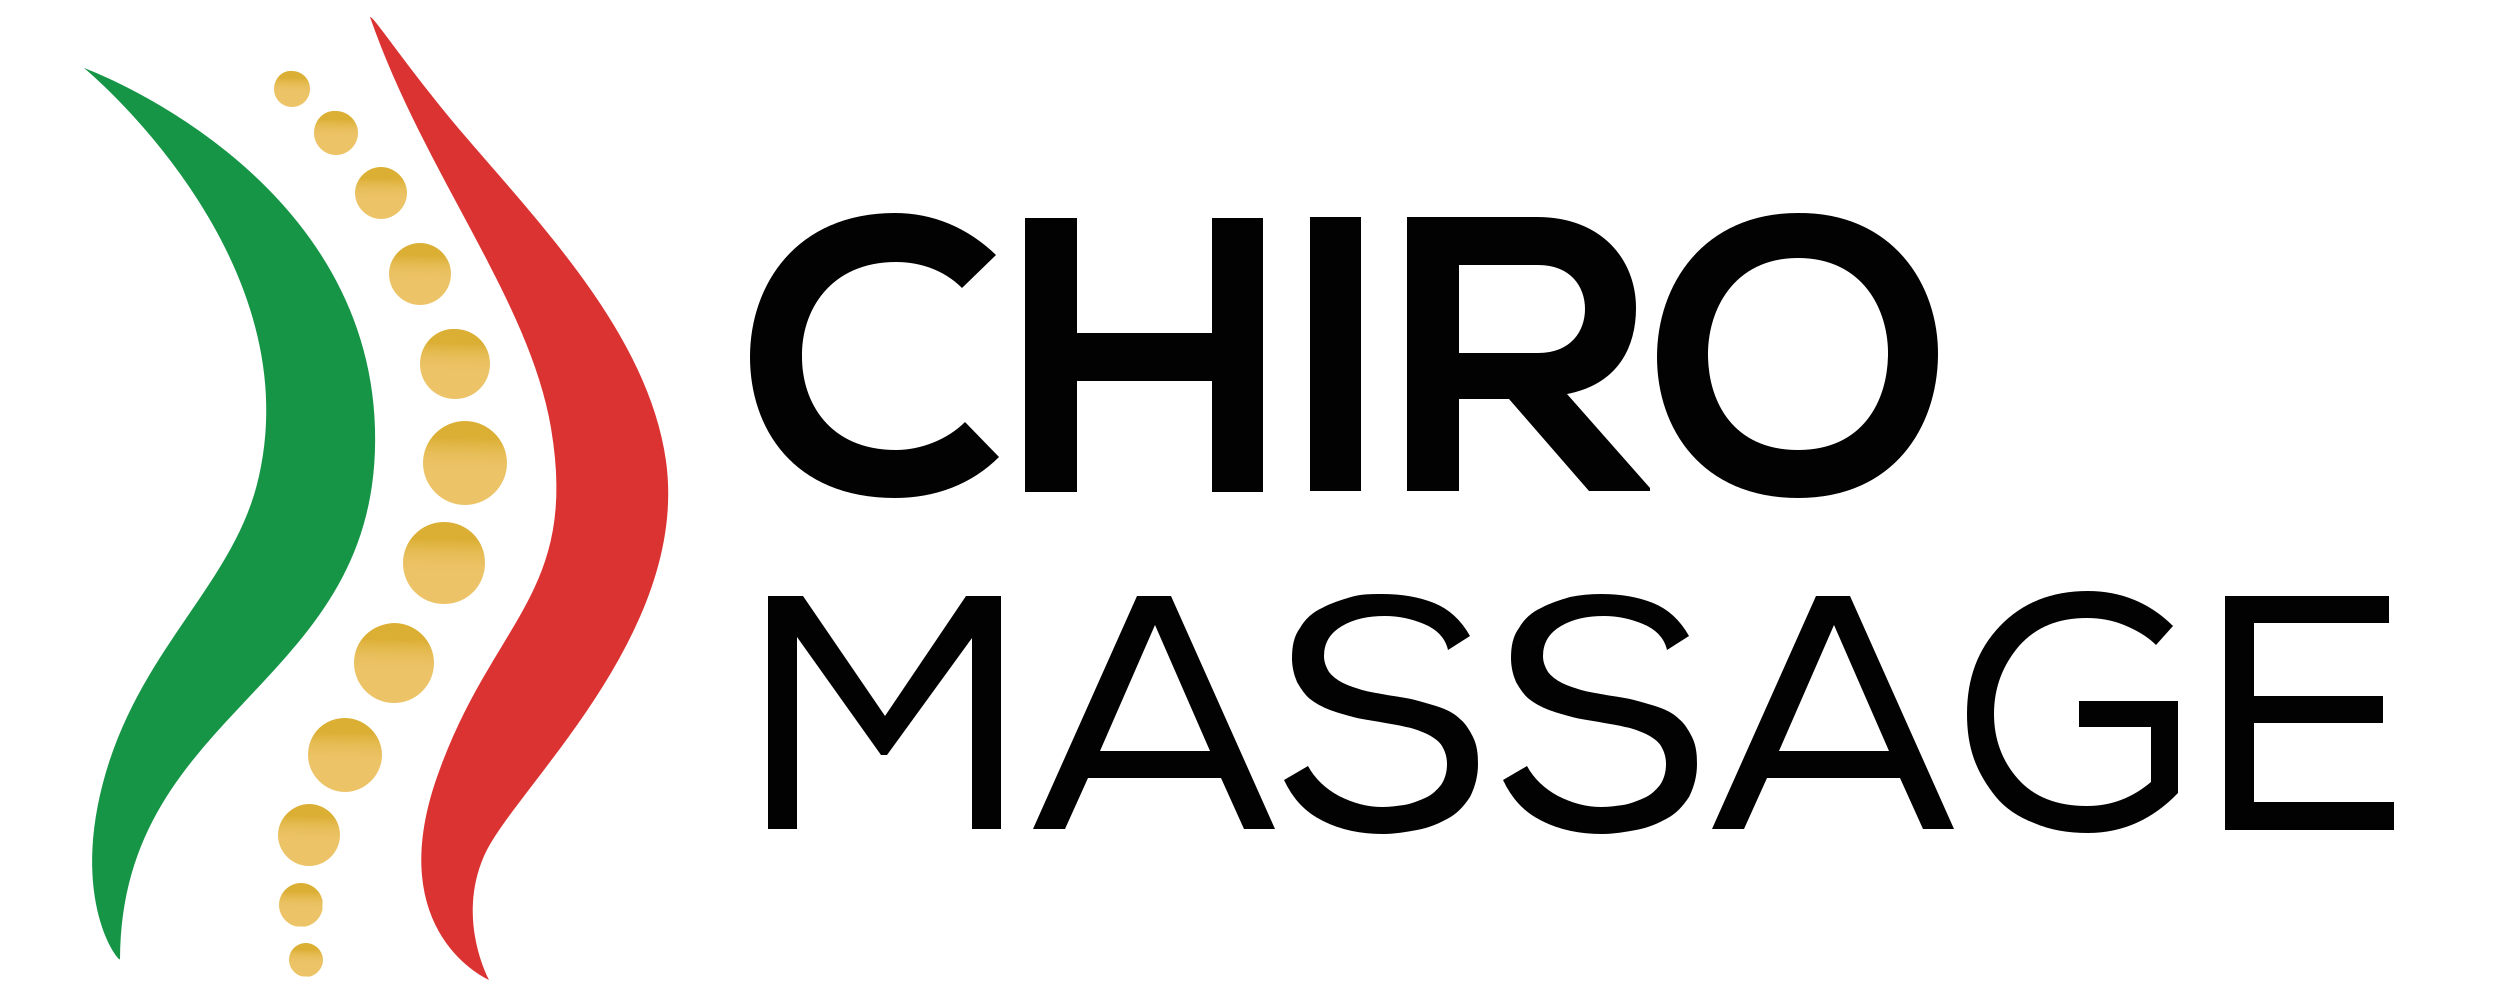
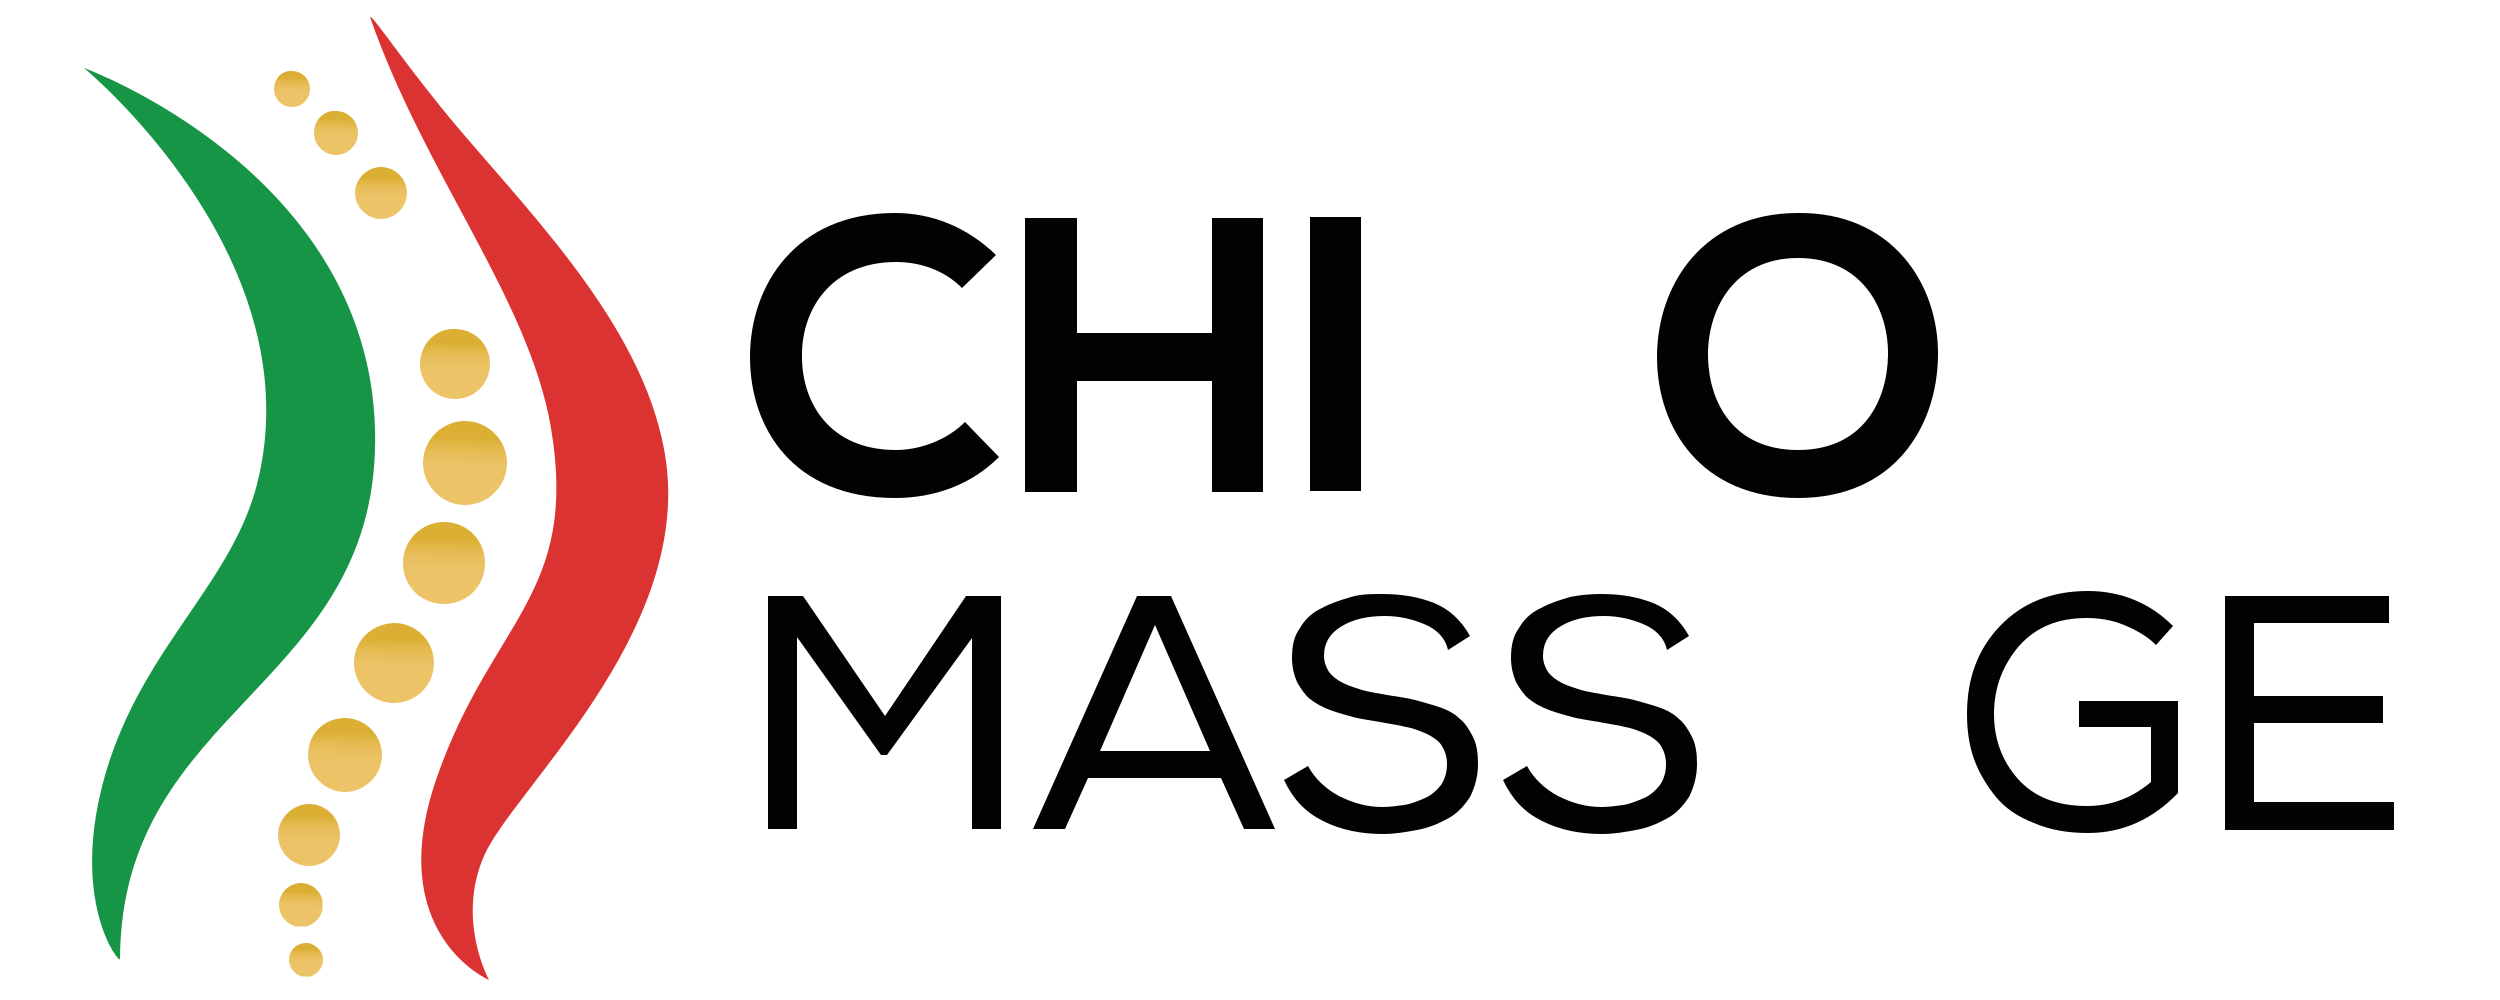
<svg xmlns="http://www.w3.org/2000/svg" xmlns:xlink="http://www.w3.org/1999/xlink" version="1.1" id="Layer_1" x="0px" y="0px" viewBox="0 0 250 100" style="enable-background:new 0 0 250 100;" xml:space="preserve">
  <style type="text/css">
	.st0{fill:#DB3332;}
	.st1{fill:#169547;}
	.st2{clip-path:url(#SVGID_2_);fill:url(#SVGID_3_);}
	.st3{clip-path:url(#SVGID_5_);fill:url(#SVGID_6_);}
	.st4{clip-path:url(#SVGID_8_);fill:url(#SVGID_9_);}
	.st5{clip-path:url(#SVGID_11_);fill:url(#SVGID_12_);}
	.st6{clip-path:url(#SVGID_14_);fill:url(#SVGID_15_);}
	.st7{clip-path:url(#SVGID_17_);fill:url(#SVGID_18_);}
	.st8{clip-path:url(#SVGID_20_);fill:url(#SVGID_21_);}
	.st9{clip-path:url(#SVGID_23_);fill:url(#SVGID_24_);}
	.st10{clip-path:url(#SVGID_26_);fill:url(#SVGID_27_);}
	.st11{clip-path:url(#SVGID_29_);fill:url(#SVGID_30_);}
	.st12{clip-path:url(#SVGID_32_);fill:url(#SVGID_33_);}
	.st13{clip-path:url(#SVGID_35_);fill:url(#SVGID_36_);}
	.st14{fill:#020202;}
</style>
  <g>
    <path class="st0" d="M37,1.7c0.3-0.2,3.5,4.8,8.9,11.2c8,9.4,18.9,20.5,20.7,33.2C69,63.5,51.2,79.1,48.4,85.6   C45.6,92,48.9,98,48.9,98s-10.7-4.6-5.2-20.3C49.2,62,57.9,59.5,55.1,42.8C52.9,29.9,42.5,17.5,37,1.7" />
    <path class="st1" d="M8.4,6.8c0,0,28.4,10.3,29.1,36.1c0.7,25.8-25.4,27.6-25.5,53c0,0.6-5.2-5.8-1.4-18.7   c3.8-12.8,13-19.1,15.3-29.6C30.9,25.3,8.4,6.8,8.4,6.8" />
  </g>
  <g>
    <defs>
      <path id="SVGID_1_" d="M28.9,96c0,0.9,0.8,1.7,1.7,1.7c0.9,0,1.7-0.8,1.7-1.7s-0.8-1.7-1.7-1.7C29.7,94.3,28.9,95,28.9,96" />
    </defs>
    <clipPath id="SVGID_2_">
      <use xlink:href="#SVGID_1_" style="overflow:visible;" />
    </clipPath>
    <linearGradient id="SVGID_3_" gradientUnits="userSpaceOnUse" x1="0" y1="100" x2="1" y2="100" gradientTransform="matrix(6.857090e-002 -3.158 -3.158 -6.857090e-002 346.356 104.376)">
      <stop offset="0" style="stop-color:#ECC367" />
      <stop offset="0.345" style="stop-color:#ECC367" />
      <stop offset="0.472" style="stop-color:#EBC264" />
      <stop offset="0.59" style="stop-color:#E8BE5B" />
      <stop offset="0.703" style="stop-color:#E3B84A" />
      <stop offset="0.813" style="stop-color:#DBAF35" />
      <stop offset="0.815" style="stop-color:#DBAF34" />
      <stop offset="1" style="stop-color:#DBAF34" />
    </linearGradient>
    <polygon class="st2" points="28.9,97.6 28.9,94.2 32.4,94.3 32.3,97.7  " />
  </g>
  <g>
    <defs>
      <path id="SVGID_4_" d="M27.9,90.5c0,1.2,1,2.2,2.2,2.2c1.2,0,2.2-1,2.2-2.2c0-1.2-1-2.2-2.2-2.2C28.9,88.3,27.9,89.3,27.9,90.5" />
    </defs>
    <clipPath id="SVGID_5_">
      <use xlink:href="#SVGID_4_" style="overflow:visible;" />
    </clipPath>
    <linearGradient id="SVGID_6_" gradientUnits="userSpaceOnUse" x1="0" y1="100" x2="1" y2="100" gradientTransform="matrix(8.859670e-002 -4.08 -4.08 -8.859670e-002 438.007 101.34)">
      <stop offset="0" style="stop-color:#ECC367" />
      <stop offset="0.345" style="stop-color:#ECC367" />
      <stop offset="0.472" style="stop-color:#EBC264" />
      <stop offset="0.59" style="stop-color:#E8BE5B" />
      <stop offset="0.703" style="stop-color:#E3B84A" />
      <stop offset="0.813" style="stop-color:#DBAF35" />
      <stop offset="0.815" style="stop-color:#DBAF34" />
      <stop offset="1" style="stop-color:#DBAF34" />
    </linearGradient>
    <polygon class="st3" points="27.8,92.6 27.9,88.2 32.3,88.3 32.2,92.7  " />
  </g>
  <g>
    <defs>
      <path id="SVGID_7_" d="M27.8,83.5c0,1.7,1.4,3.1,3.1,3.1c1.7,0,3.1-1.4,3.1-3.1c0-1.7-1.4-3.1-3.1-3.1    C29.3,80.4,27.8,81.8,27.8,83.5" />
    </defs>
    <clipPath id="SVGID_8_">
      <use xlink:href="#SVGID_7_" style="overflow:visible;" />
    </clipPath>
    <linearGradient id="SVGID_9_" gradientUnits="userSpaceOnUse" x1="0" y1="100" x2="1" y2="100" gradientTransform="matrix(0.127 -5.853 -5.853 -0.127 616.172 99.085)">
      <stop offset="0" style="stop-color:#ECC367" />
      <stop offset="0.345" style="stop-color:#ECC367" />
      <stop offset="0.472" style="stop-color:#EBC264" />
      <stop offset="0.59" style="stop-color:#E8BE5B" />
      <stop offset="0.703" style="stop-color:#E3B84A" />
      <stop offset="0.813" style="stop-color:#DBAF35" />
      <stop offset="0.815" style="stop-color:#DBAF34" />
      <stop offset="1" style="stop-color:#DBAF34" />
    </linearGradient>
    <polygon class="st4" points="27.7,86.6 27.9,80.2 34.2,80.4 34.1,86.8  " />
  </g>
  <g>
    <defs>
      <path id="SVGID_10_" d="M30.8,75.5c0,2,1.7,3.7,3.7,3.7c2,0,3.7-1.7,3.7-3.7c0-2-1.7-3.7-3.7-3.7C32.4,71.8,30.8,73.4,30.8,75.5" />
    </defs>
    <clipPath id="SVGID_11_">
      <use xlink:href="#SVGID_10_" style="overflow:visible;" />
    </clipPath>
    <linearGradient id="SVGID_12_" gradientUnits="userSpaceOnUse" x1="0" y1="100" x2="1" y2="100" gradientTransform="matrix(0.15 -6.91 -6.91 -0.15 725.375 93.881)">
      <stop offset="0" style="stop-color:#ECC367" />
      <stop offset="0.345" style="stop-color:#ECC367" />
      <stop offset="0.472" style="stop-color:#EBC264" />
      <stop offset="0.59" style="stop-color:#E8BE5B" />
      <stop offset="0.703" style="stop-color:#E3B84A" />
      <stop offset="0.813" style="stop-color:#DBAF35" />
      <stop offset="0.815" style="stop-color:#DBAF34" />
      <stop offset="1" style="stop-color:#DBAF34" />
    </linearGradient>
    <polygon class="st5" points="30.6,79.2 30.8,71.6 38.3,71.8 38.1,79.3  " />
  </g>
  <g>
    <defs>
      <path id="SVGID_13_" d="M35.4,66.3c0,2.2,1.8,4,4,4c2.2,0,4-1.8,4-4c0-2.2-1.8-4-4-4C37.1,62.4,35.4,64.1,35.4,66.3" />
    </defs>
    <clipPath id="SVGID_14_">
      <use xlink:href="#SVGID_13_" style="overflow:visible;" />
    </clipPath>
    <linearGradient id="SVGID_15_" gradientUnits="userSpaceOnUse" x1="0" y1="100" x2="1" y2="100" gradientTransform="matrix(0.161 -7.391 -7.391 -0.161 778.304 86.021)">
      <stop offset="0" style="stop-color:#ECC367" />
      <stop offset="0.345" style="stop-color:#ECC367" />
      <stop offset="0.472" style="stop-color:#EBC264" />
      <stop offset="0.59" style="stop-color:#E8BE5B" />
      <stop offset="0.703" style="stop-color:#E3B84A" />
      <stop offset="0.813" style="stop-color:#DBAF35" />
      <stop offset="0.815" style="stop-color:#DBAF34" />
      <stop offset="1" style="stop-color:#DBAF34" />
    </linearGradient>
    <polygon class="st6" points="35.2,70.3 35.4,62.2 43.5,62.4 43.3,70.4  " />
  </g>
  <g>
    <defs>
      <path id="SVGID_16_" d="M40.3,56.3c0,2.3,1.8,4.1,4.1,4.1c2.3,0,4.1-1.8,4.1-4.1c0-2.3-1.8-4.1-4.1-4.1    C42.1,52.2,40.3,54.1,40.3,56.3" />
    </defs>
    <clipPath id="SVGID_17_">
      <use xlink:href="#SVGID_16_" style="overflow:visible;" />
    </clipPath>
    <linearGradient id="SVGID_18_" gradientUnits="userSpaceOnUse" x1="0" y1="100" x2="1" y2="100" gradientTransform="matrix(0.165 -7.617 -7.617 -0.165 805.961 76.624)">
      <stop offset="0" style="stop-color:#ECC367" />
      <stop offset="0.345" style="stop-color:#ECC367" />
      <stop offset="0.472" style="stop-color:#EBC264" />
      <stop offset="0.59" style="stop-color:#E8BE5B" />
      <stop offset="0.703" style="stop-color:#E3B84A" />
      <stop offset="0.813" style="stop-color:#DBAF35" />
      <stop offset="0.815" style="stop-color:#DBAF34" />
      <stop offset="1" style="stop-color:#DBAF34" />
    </linearGradient>
    <polygon class="st7" points="40.1,60.4 40.3,52.1 48.6,52.3 48.4,60.6  " />
  </g>
  <g>
    <defs>
      <path id="SVGID_19_" d="M42.3,46.3c0,2.3,1.9,4.2,4.2,4.2c2.3,0,4.2-1.9,4.2-4.2c0-2.3-1.9-4.2-4.2-4.2    C44.2,42.1,42.3,44,42.3,46.3" />
    </defs>
    <clipPath id="SVGID_20_">
      <use xlink:href="#SVGID_19_" style="overflow:visible;" />
    </clipPath>
    <linearGradient id="SVGID_21_" gradientUnits="userSpaceOnUse" x1="0" y1="100" x2="1" y2="100" gradientTransform="matrix(0.172 -7.921 -7.921 -0.172 838.564 67.413)">
      <stop offset="0" style="stop-color:#ECC367" />
      <stop offset="0.345" style="stop-color:#ECC367" />
      <stop offset="0.472" style="stop-color:#EBC264" />
      <stop offset="0.59" style="stop-color:#E8BE5B" />
      <stop offset="0.703" style="stop-color:#E3B84A" />
      <stop offset="0.813" style="stop-color:#DBAF35" />
      <stop offset="0.815" style="stop-color:#DBAF34" />
      <stop offset="1" style="stop-color:#DBAF34" />
    </linearGradient>
    <polygon class="st8" points="42.1,50.5 42.3,41.9 50.9,42.1 50.7,50.7  " />
  </g>
  <g>
    <defs>
      <path id="SVGID_22_" d="M42,36.4c0,2,1.6,3.5,3.5,3.5c2,0,3.5-1.6,3.5-3.5c0-2-1.6-3.5-3.5-3.5C43.6,32.8,42,34.4,42,36.4" />
    </defs>
    <clipPath id="SVGID_23_">
      <use xlink:href="#SVGID_22_" style="overflow:visible;" />
    </clipPath>
    <linearGradient id="SVGID_24_" gradientUnits="userSpaceOnUse" x1="0" y1="100" x2="1" y2="100" gradientTransform="matrix(0.143 -6.6 -6.6 -0.143 705.479 53.964)">
      <stop offset="0" style="stop-color:#ECC367" />
      <stop offset="0.345" style="stop-color:#ECC367" />
      <stop offset="0.472" style="stop-color:#EBC264" />
      <stop offset="0.59" style="stop-color:#E8BE5B" />
      <stop offset="0.703" style="stop-color:#E3B84A" />
      <stop offset="0.813" style="stop-color:#DBAF35" />
      <stop offset="0.815" style="stop-color:#DBAF34" />
      <stop offset="1" style="stop-color:#DBAF34" />
    </linearGradient>
    <polygon class="st9" points="41.9,39.9 42,32.7 49.2,32.8 49.1,40.1  " />
  </g>
  <g>
    <defs>
      <path id="SVGID_25_" d="M38.9,27.4c0,1.7,1.4,3.1,3.1,3.1c1.7,0,3.1-1.4,3.1-3.1c0-1.7-1.4-3.1-3.1-3.1    C40.3,24.3,38.9,25.7,38.9,27.4" />
    </defs>
    <clipPath id="SVGID_26_">
      <use xlink:href="#SVGID_25_" style="overflow:visible;" />
    </clipPath>
    <linearGradient id="SVGID_27_" gradientUnits="userSpaceOnUse" x1="0" y1="100" x2="1" y2="100" gradientTransform="matrix(0.127 -5.858 -5.858 -0.127 627.757 43.017)">
      <stop offset="0" style="stop-color:#ECC367" />
      <stop offset="0.345" style="stop-color:#ECC367" />
      <stop offset="0.472" style="stop-color:#EBC264" />
      <stop offset="0.59" style="stop-color:#E8BE5B" />
      <stop offset="0.703" style="stop-color:#E3B84A" />
      <stop offset="0.813" style="stop-color:#DBAF35" />
      <stop offset="0.815" style="stop-color:#DBAF34" />
      <stop offset="1" style="stop-color:#DBAF34" />
    </linearGradient>
-     <polygon class="st10" points="38.8,30.5 38.9,24.1 45.3,24.3 45.2,30.7  " />
  </g>
  <g>
    <defs>
      <path id="SVGID_28_" d="M35.5,19.3c0,1.4,1.2,2.6,2.6,2.6c1.4,0,2.6-1.2,2.6-2.6s-1.2-2.6-2.6-2.6C36.7,16.7,35.5,17.9,35.5,19.3" />
    </defs>
    <clipPath id="SVGID_29_">
      <use xlink:href="#SVGID_28_" style="overflow:visible;" />
    </clipPath>
    <linearGradient id="SVGID_30_" gradientUnits="userSpaceOnUse" x1="0" y1="100" x2="1" y2="100" gradientTransform="matrix(0.106 -4.903 -4.903 -0.106 528.375 32.412)">
      <stop offset="0" style="stop-color:#ECC367" />
      <stop offset="0.345" style="stop-color:#ECC367" />
      <stop offset="0.472" style="stop-color:#EBC264" />
      <stop offset="0.59" style="stop-color:#E8BE5B" />
      <stop offset="0.703" style="stop-color:#E3B84A" />
      <stop offset="0.813" style="stop-color:#DBAF35" />
      <stop offset="0.815" style="stop-color:#DBAF34" />
      <stop offset="1" style="stop-color:#DBAF34" />
    </linearGradient>
    <polygon class="st11" points="35.4,22 35.5,16.6 40.9,16.7 40.8,22.1  " />
  </g>
  <g>
    <defs>
      <path id="SVGID_31_" d="M31.4,13.3c0,1.2,1,2.2,2.2,2.2c1.2,0,2.2-1,2.2-2.2c0-1.2-1-2.2-2.2-2.2C32.4,11,31.4,12,31.4,13.3" />
    </defs>
    <clipPath id="SVGID_32_">
      <use xlink:href="#SVGID_31_" style="overflow:visible;" />
    </clipPath>
    <linearGradient id="SVGID_33_" gradientUnits="userSpaceOnUse" x1="0" y1="100" x2="1" y2="100" gradientTransform="matrix(9.097000e-002 -4.189 -4.189 -9.097000e-002 452.508 24.421)">
      <stop offset="0" style="stop-color:#ECC367" />
      <stop offset="0.345" style="stop-color:#ECC367" />
      <stop offset="0.472" style="stop-color:#EBC264" />
      <stop offset="0.59" style="stop-color:#E8BE5B" />
      <stop offset="0.703" style="stop-color:#E3B84A" />
      <stop offset="0.813" style="stop-color:#DBAF35" />
      <stop offset="0.815" style="stop-color:#DBAF34" />
      <stop offset="1" style="stop-color:#DBAF34" />
    </linearGradient>
    <polygon class="st12" points="31.3,15.5 31.4,10.9 36,11 35.9,15.6  " />
  </g>
  <g>
    <defs>
      <path id="SVGID_34_" d="M27.4,8.9c0,1,0.8,1.8,1.8,1.8c1,0,1.8-0.8,1.8-1.8c0-1-0.8-1.8-1.8-1.8C28.2,7,27.4,7.9,27.4,8.9" />
    </defs>
    <clipPath id="SVGID_35_">
      <use xlink:href="#SVGID_34_" style="overflow:visible;" />
    </clipPath>
    <linearGradient id="SVGID_36_" gradientUnits="userSpaceOnUse" x1="0" y1="100" x2="1" y2="100" gradientTransform="matrix(7.483750e-002 -3.446 -3.446 -7.483750e-002 373.836 18.07)">
      <stop offset="0" style="stop-color:#ECC367" />
      <stop offset="0.345" style="stop-color:#ECC367" />
      <stop offset="0.472" style="stop-color:#EBC264" />
      <stop offset="0.59" style="stop-color:#E8BE5B" />
      <stop offset="0.703" style="stop-color:#E3B84A" />
      <stop offset="0.813" style="stop-color:#DBAF35" />
      <stop offset="0.815" style="stop-color:#DBAF34" />
      <stop offset="1" style="stop-color:#DBAF34" />
    </linearGradient>
    <polygon class="st13" points="27.3,10.7 27.4,7 31.2,7 31.1,10.8  " />
  </g>
  <g>
    <path class="st14" d="M99.9,45.7c-2.8,2.8-6.5,4.1-10.4,4.1c-10.2,0-14.5-7-14.5-14.1c0-7.2,4.6-14.4,14.5-14.4   c3.7,0,7.2,1.4,10.1,4.2l-3.4,3.3c-1.8-1.8-4.2-2.6-6.6-2.6c-6.6,0-9.5,4.9-9.4,9.5c0,4.5,2.7,9.3,9.4,9.3c2.4,0,5.1-1,6.9-2.8   L99.9,45.7z" />
    <path class="st14" d="M121.2,49.2V38.1h-13.5v11.1h-5.2V21.8h5.2v11.5h13.5V21.8h5.1v27.4H121.2z" />
    <path class="st14" d="M131,49.1V21.7h5.1v27.4H131z" />
-     <path class="st14" d="M165,49.1h-6.1l-8-9.2h-5v9.2h-5.2V21.7c4.3,0,8.7,0,13,0c6.5,0,9.9,4.3,9.9,9.1c0,3.8-1.7,7.6-6.9,8.6   l8.3,9.4V49.1z M145.9,26.5v8.8h7.9c3.3,0,4.7-2.2,4.7-4.4c0-2.2-1.4-4.4-4.7-4.4H145.9z" />
    <path class="st14" d="M193.8,35.6c-0.1,7.1-4.4,14.2-14,14.2c-9.6,0-14.1-6.9-14.1-14.1s4.6-14.4,14.1-14.4   C189.2,21.2,193.9,28.4,193.8,35.6z M170.8,35.7c0.1,4.5,2.5,9.3,9,9.3s8.9-4.9,9-9.4c0.1-4.6-2.5-9.8-9-9.8S170.7,31.1,170.8,35.7   z" />
  </g>
  <g>
    <path class="st14" d="M88.7,75.5h-0.6l-8.4-11.8v19.2h-2.9V59.6h3.5l8.2,12l8.1-12h3.5v23.3h-2.9V63.8L88.7,75.5z" />
    <path class="st14" d="M117.1,59.6l10.4,23.3h-3.1l-2.3-5.1h-13.3l-2.3,5.1h-3.2l10.4-23.3H117.1z M115.5,62.5L110,75.1h11   L115.5,62.5z" />
    <path class="st14" d="M142.4,62.4c-1.2-0.5-2.5-0.8-3.9-0.8c-1.7,0-3.1,0.3-4.3,1c-1.2,0.7-1.8,1.7-1.8,3c0,0.6,0.2,1.1,0.5,1.6   c0.3,0.4,0.8,0.8,1.4,1.1c0.6,0.3,1.3,0.5,1.9,0.7c0.7,0.2,1.5,0.3,2.5,0.5c1.2,0.2,2.1,0.3,2.8,0.5c0.7,0.2,1.5,0.4,2.4,0.7   c0.9,0.3,1.6,0.7,2.1,1.2c0.5,0.4,0.9,1,1.3,1.8c0.4,0.8,0.5,1.7,0.5,2.7c0,1.2-0.3,2.3-0.8,3.3c-0.6,0.9-1.3,1.7-2.3,2.2   c-0.9,0.5-1.9,0.9-3,1.1c-1.1,0.2-2.2,0.4-3.4,0.4c-2.2,0-4.2-0.4-6-1.3c-1.8-0.9-3-2.2-3.9-4.1l2.4-1.4c0.7,1.3,1.8,2.3,3.1,3   c1.4,0.7,2.8,1.1,4.3,1.1c0.8,0,1.5-0.1,2.2-0.2c0.7-0.1,1.4-0.4,2.1-0.7c0.7-0.3,1.2-0.8,1.6-1.3c0.4-0.6,0.6-1.3,0.6-2.1   c0-0.7-0.2-1.3-0.5-1.8c-0.3-0.5-0.9-0.9-1.5-1.2c-0.7-0.3-1.4-0.6-2.1-0.7c-0.7-0.2-1.6-0.3-2.6-0.5c-1.1-0.2-2-0.3-2.7-0.5   c-0.7-0.2-1.5-0.4-2.3-0.7c-0.8-0.3-1.5-0.7-2-1.1c-0.5-0.4-0.9-1-1.3-1.7c-0.3-0.7-0.5-1.5-0.5-2.4c0-1.2,0.2-2.2,0.8-3   c0.5-0.9,1.3-1.6,2.2-2c0.9-0.5,1.9-0.8,2.9-1.1s2-0.3,3.1-0.3c2,0,3.7,0.3,5.2,0.9c1.5,0.6,2.7,1.7,3.6,3.3l-2.2,1.4   C144.5,63.7,143.6,62.9,142.4,62.4z" />
    <path class="st14" d="M164.3,62.4c-1.2-0.5-2.5-0.8-3.9-0.8c-1.7,0-3.1,0.3-4.3,1c-1.2,0.7-1.8,1.7-1.8,3c0,0.6,0.2,1.1,0.5,1.6   c0.3,0.4,0.8,0.8,1.4,1.1c0.6,0.3,1.3,0.5,1.9,0.7c0.7,0.2,1.5,0.3,2.5,0.5c1.2,0.2,2.1,0.3,2.8,0.5c0.7,0.2,1.5,0.4,2.4,0.7   c0.9,0.3,1.6,0.7,2.1,1.2c0.5,0.4,0.9,1,1.3,1.8c0.4,0.8,0.5,1.7,0.5,2.7c0,1.2-0.3,2.3-0.8,3.3c-0.6,0.9-1.3,1.7-2.3,2.2   c-0.9,0.5-1.9,0.9-3,1.1s-2.2,0.4-3.4,0.4c-2.2,0-4.2-0.4-6-1.3c-1.8-0.9-3-2.2-3.9-4.1l2.4-1.4c0.7,1.3,1.8,2.3,3.1,3   c1.4,0.7,2.8,1.1,4.3,1.1c0.8,0,1.5-0.1,2.2-0.2c0.7-0.1,1.4-0.4,2.1-0.7c0.7-0.3,1.2-0.8,1.6-1.3c0.4-0.6,0.6-1.3,0.6-2.1   c0-0.7-0.2-1.3-0.5-1.8c-0.3-0.5-0.9-0.9-1.5-1.2c-0.7-0.3-1.4-0.6-2.1-0.7c-0.7-0.2-1.6-0.3-2.6-0.5c-1.1-0.2-2-0.3-2.7-0.5   c-0.7-0.2-1.5-0.4-2.3-0.7c-0.8-0.3-1.5-0.7-2-1.1c-0.5-0.4-0.9-1-1.3-1.7c-0.3-0.7-0.5-1.5-0.5-2.4c0-1.2,0.2-2.2,0.8-3   c0.5-0.9,1.3-1.6,2.2-2c0.9-0.5,1.9-0.8,2.9-1.1c1-0.2,2-0.3,3.1-0.3c2,0,3.7,0.3,5.2,0.9c1.5,0.6,2.7,1.7,3.6,3.3l-2.2,1.4   C166.4,63.7,165.5,62.9,164.3,62.4z" />
-     <path class="st14" d="M185,59.6l10.4,23.3h-3.1l-2.3-5.1h-13.3l-2.3,5.1h-3.2l10.4-23.3H185z M183.4,62.5l-5.5,12.6h11L183.4,62.5z   " />
    <path class="st14" d="M215.6,64.5c-0.9-0.9-2-1.5-3.2-2c-1.2-0.5-2.5-0.7-3.7-0.7c-2.9,0-5.1,0.9-6.8,2.8c-1.6,1.9-2.5,4.1-2.5,6.8   c0,2.5,0.8,4.7,2.4,6.5c1.6,1.8,3.9,2.7,6.9,2.7c2.4,0,4.5-0.8,6.4-2.4v-5.5h-7.2v-2.6h9.9v9.2c-2.5,2.6-5.5,4-9,4   c-2,0-3.8-0.3-5.4-1c-1.6-0.6-2.9-1.5-3.8-2.6s-1.7-2.4-2.2-3.8c-0.5-1.4-0.7-2.9-0.7-4.5c0-3.6,1.1-6.5,3.3-8.8   c2.2-2.3,5.1-3.5,8.8-3.5c3.3,0,6.2,1.2,8.5,3.5L215.6,64.5z" />
    <path class="st14" d="M222.5,59.6h16.4v2.7h-13.5v7.3h12.9v2.7h-12.9v7.9h14v2.8h-16.9V59.6z" />
  </g>
</svg>